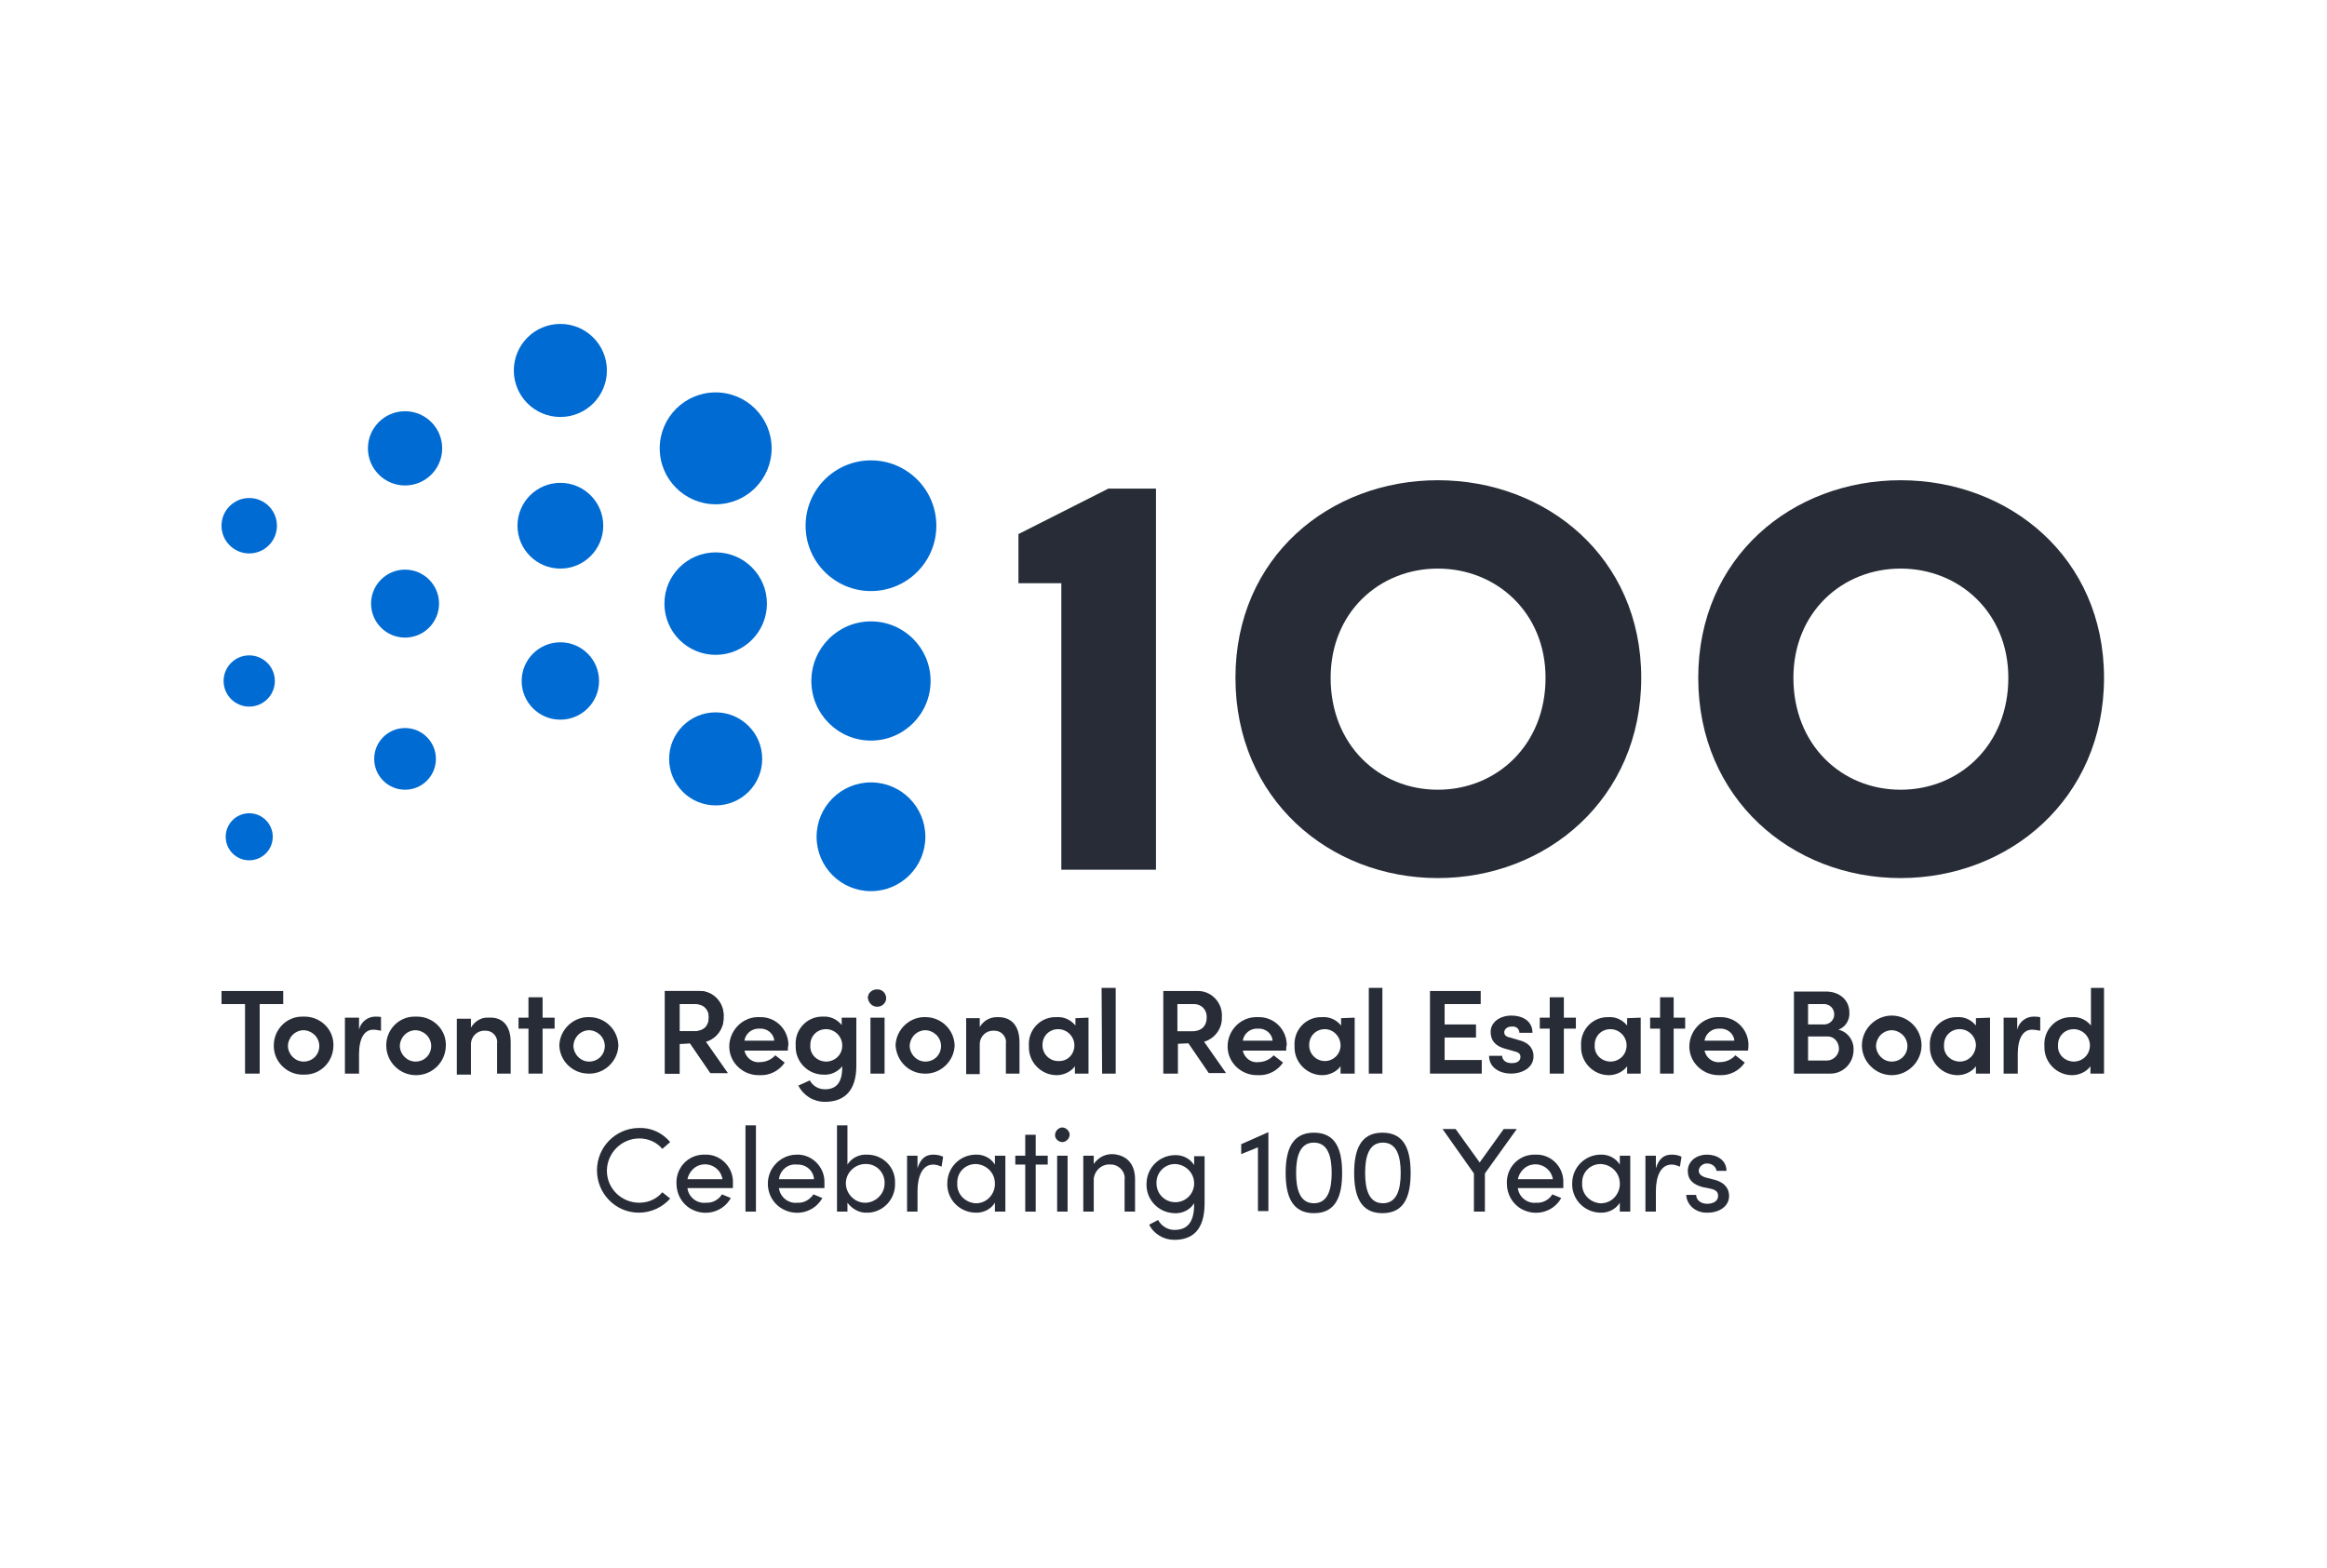
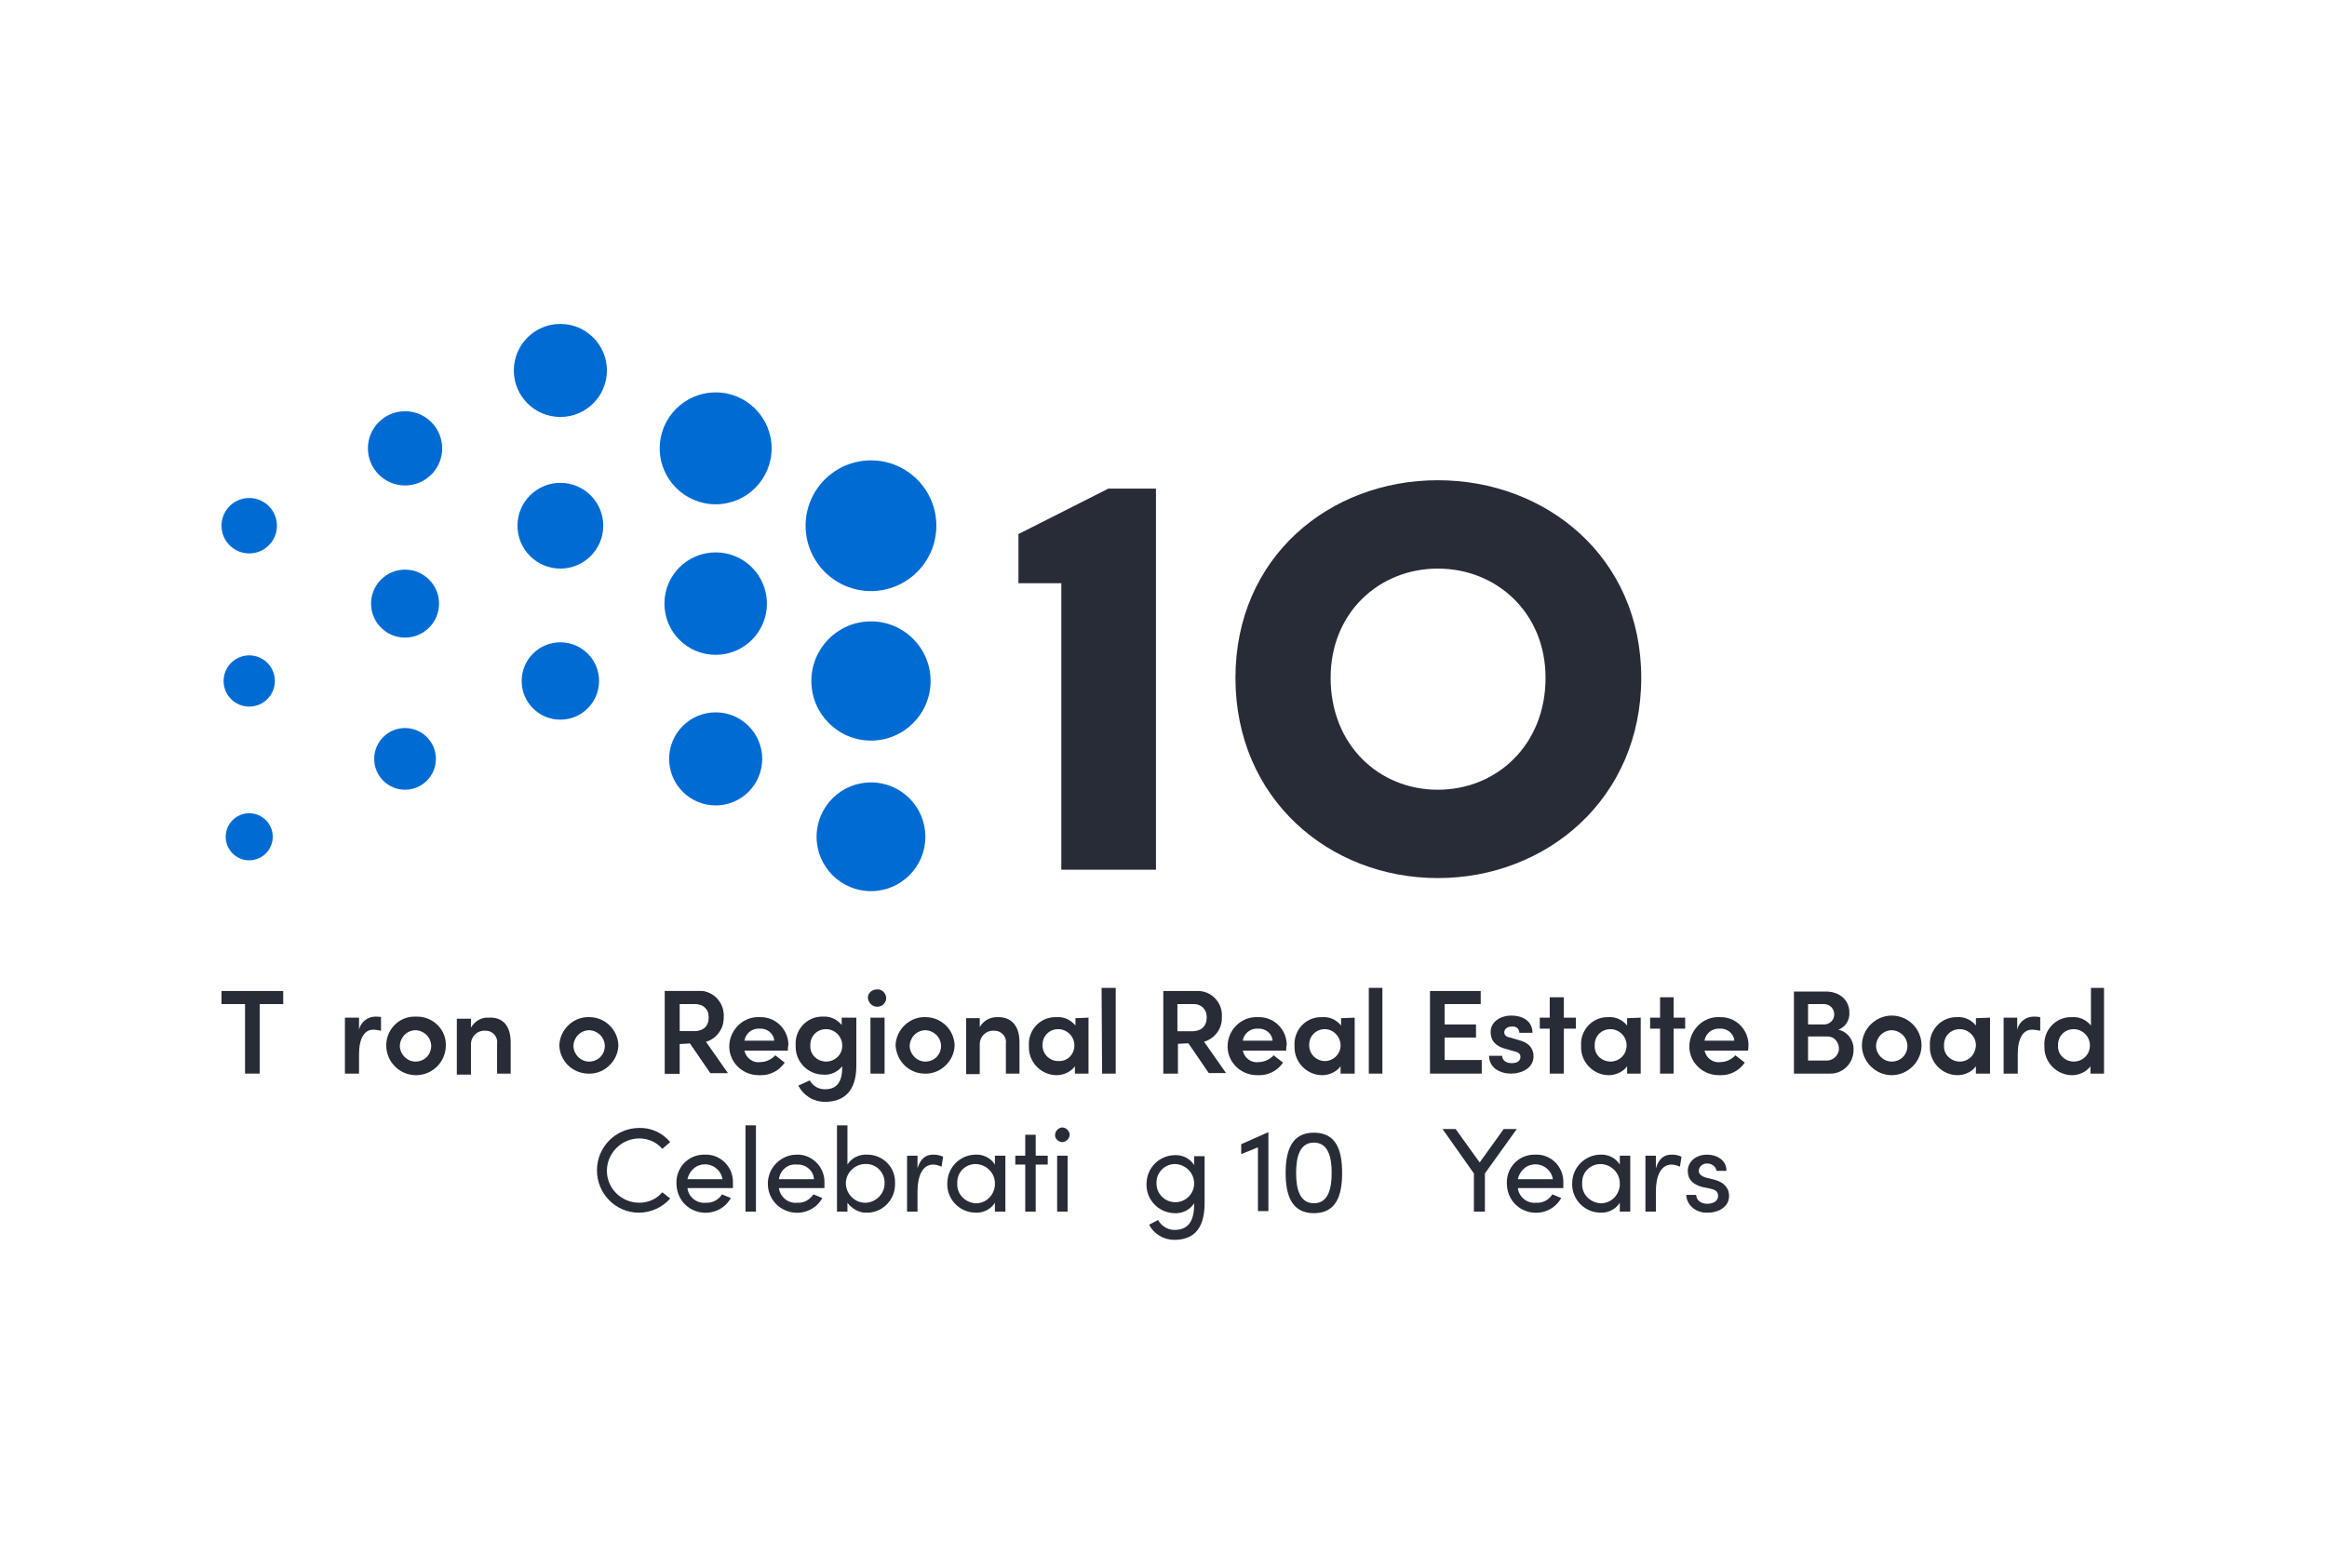
<svg xmlns="http://www.w3.org/2000/svg" id="Layer_1" x="0px" y="0px" viewBox="0 0 445 300" style="enable-background:new 0 0 445 300;" xml:space="preserve">
  <style type="text/css">	.st0{fill:#FFFFFF;}	.st1{fill:#00498E;}	.st2{fill:#F6961D;}	.st3{fill:#7BBF43;}	.st4{fill:#231F20;}	.st5{fill:#006BD2;}	.st6{fill:#272C37;}	.st7{fill-rule:evenodd;clip-rule:evenodd;fill:#231F20;}</style>
  <g>
    <circle class="st5" cx="107.16" cy="130.26" r="7.4" />
    <circle class="st5" cx="107.16" cy="100.56" r="8.2" />
    <circle class="st5" cx="107.16" cy="70.86" r="8.9" />
    <circle class="st5" cx="136.86" cy="145.16" r="8.9" />
    <circle class="st5" cx="136.86" cy="115.46" r="9.8" />
    <circle class="st5" cx="136.86" cy="85.76" r="10.7" />
    <circle class="st5" cx="77.46" cy="145.16" r="5.9" />
    <circle class="st5" cx="77.46" cy="115.46" r="6.5" />
    <circle class="st5" cx="77.46" cy="85.76" r="7.1" />
    <circle class="st5" cx="47.66" cy="160.06" r="4.5" />
    <circle class="st5" cx="47.66" cy="130.26" r="4.9" />
    <circle class="st5" cx="47.66" cy="100.56" r="5.3" />
    <circle class="st5" cx="166.56" cy="160.06" r="10.4" />
    <circle class="st5" cx="166.56" cy="130.26" r="11.4" />
    <circle class="st5" cx="166.56" cy="100.56" r="12.5" />
    <path class="st6" d="M295.56,129.66c0-12.5-9.4-20.9-20.6-20.9s-20.5,8.4-20.5,20.9c0,12.8,9.2,21.4,20.5,21.4  C286.26,151.06,295.56,142.46,295.56,129.66 M236.26,129.66c0-23.1,18-37.8,38.7-37.8s38.9,14.7,38.9,37.8s-18.1,38.3-38.9,38.3  S236.26,152.76,236.26,129.66" />
-     <path class="st6" d="M384.06,129.66c0-12.5-9.4-20.9-20.6-20.9s-20.5,8.4-20.5,20.9c0,12.8,9.2,21.4,20.5,21.4  S384.06,142.46,384.06,129.66 M324.76,129.66c0-23.1,18-37.8,38.7-37.8s38.9,14.7,38.9,37.8s-18.1,38.3-38.9,38.3  S324.76,152.76,324.76,129.66" />
    <polygon class="st6" points="221.06,93.46 211.96,93.46 194.76,102.16 194.76,111.56 202.96,111.56 202.96,166.36 221.06,166.36   221.06,111.56 221.06,111.56  " />
    <path class="st6" d="M54.16,192.06h-4.5v13.3h-2.8v-13.3h-4.5v-2.5h11.8V192.06z" />
-     <path class="st6" d="M52.36,199.96c0-3,2.4-5.5,5.4-5.5c0.1,0,0.2,0,0.3,0c3-0.1,5.6,2.2,5.7,5.2c0,0.1,0,0.2,0,0.3  c0,3.1-2.4,5.6-5.5,5.6c-0.1,0-0.2,0-0.2,0c-3,0.1-5.6-2.3-5.7-5.3C52.36,200.16,52.36,200.06,52.36,199.96z M61.06,199.96  c-0.1-1.7-1.5-2.9-3.1-2.9c-1.7,0.1-2.9,1.5-2.9,3.1c0.1,1.6,1.4,2.9,3,2.9c1.7,0,3-1.3,3-3  C61.06,200.06,61.06,200.06,61.06,199.96L61.06,199.96z" />
    <path class="st6" d="M72.96,194.56c-0.4-0.1-0.8-0.1-1.2-0.1c-1.5,0-2.8,1.1-3.1,2.5v-2.3h-2.7v10.7h2.7v-3.7c0-3,1-4.7,2.7-4.7  c0.5,0,1,0.1,1.5,0.2v-2.6H72.96z" />
    <path class="st6" d="M73.86,199.96c0-3,2.4-5.5,5.4-5.5c0.1,0,0.2,0,0.3,0c3-0.1,5.6,2.2,5.7,5.2c0,0.1,0,0.2,0,0.3  c0,3.1-2.5,5.7-5.7,5.7C76.36,205.66,73.86,203.06,73.86,199.96z M82.46,199.96c-0.1-1.7-1.5-2.9-3.1-2.9c-1.7,0.1-2.9,1.5-2.9,3.1  c0.1,1.6,1.4,2.9,3,2.9c1.7,0,3-1.3,3-3V199.96z" />
    <path class="st6" d="M97.66,199.36v6h-2.6v-5.7c0.2-1.2-0.7-2.4-2-2.5c-0.1,0-0.2,0-0.3,0c-1.4-0.1-2.6,1-2.7,2.4  c0,0.1,0,0.2,0,0.4v5.6h-2.7v-10.7h2.7v1.7c0.7-1.2,2-2,3.3-1.9C96.16,194.46,97.66,196.26,97.66,199.36z" />
-     <path class="st6" d="M106.06,196.76h-2.3v8.6h-2.7v-8.6h-1.9v-2.1h1.9v-3.9h2.7v3.9h2.3V196.76z" />
    <path class="st6" d="M106.96,199.96c0.1-3.1,2.8-5.6,5.9-5.4c3,0.1,5.3,2.5,5.4,5.4c-0.1,3.1-2.8,5.6-5.9,5.4  C109.46,205.26,107.06,202.96,106.96,199.96z M115.66,199.96c-0.1-1.7-1.5-2.9-3.1-2.9c-1.7,0.1-2.9,1.5-2.9,3.1  c0.1,1.6,1.4,2.9,3,2.9c1.7,0,3-1.3,3-3V199.96z" />
    <path class="st6" d="M227.26,199.56l3.9,5.7h3.3l-4.2-6c2.1-0.6,3.5-2.6,3.4-4.7c0.2-2.6-1.8-4.9-4.4-5c-0.2,0-0.4,0-0.6,0h-6.2  v15.8h2.8v-5.7L227.26,199.56z M225.16,197.26v-5.2h3.2c1.3,0,2.4,1,2.4,2.4c0,0.1,0,0.2,0,0.2c0,1.4-0.8,2.6-2.8,2.6H225.16z" />
    <path class="st6" d="M245.96,200.96h-8.3c0.3,1.4,1.6,2.4,3,2.2c1.1,0,2.2-0.5,2.9-1.3l1.8,1.4c-1.1,1.6-2.9,2.5-4.8,2.4  c-3.1,0.1-5.7-2.3-5.8-5.3c-0.1-3.1,2.3-5.7,5.3-5.8c0.2,0,0.3,0,0.5,0c2.9-0.1,5.3,2.1,5.5,5c0,0.1,0,0.3,0,0.4  C245.96,200.16,245.96,200.56,245.96,200.96z M243.36,199.06c-0.1-1.4-1.4-2.4-2.8-2.3c-1.4-0.1-2.7,0.9-2.9,2.3H243.36z" />
    <path class="st6" d="M259.06,194.66v10.7h-2.7v-1.4c-0.8,1.1-2.2,1.7-3.5,1.7c-2.9,0-5.3-2.4-5.3-5.3c0-0.1,0-0.2,0-0.3  c-0.2-2.9,2-5.4,4.9-5.5c0.1,0,0.2,0,0.4,0c1.4-0.1,2.7,0.5,3.6,1.6v-1.4L259.06,194.66z M256.36,199.96c0-1.7-1.4-3.1-3-3.1l0,0  c-1.7,0-3,1.3-3,3c0,0,0,0,0,0.1c0,1.7,1.4,3,3,3S256.36,201.66,256.36,199.96z" />
    <path class="st6" d="M261.76,188.96h2.6v16.4h-2.6V188.96z" />
    <path class="st6" d="M283.36,202.86v2.5h-9.9v-15.8h9.7v2.5h-6.9v3.9h6v2.5h-6v4.3h7.1V202.86z" />
    <path class="st6" d="M284.76,201.96h2.5c0,0.7,0.6,1.4,1.8,1.4c1.2,0,1.7-0.5,1.7-1.2s-0.5-0.9-1.3-1.1l-1.4-0.4  c-2.4-0.6-3-1.9-3-3.3c0-1.7,1.6-3.1,4-3.1c1.9,0,4,0.9,4,3.3h-2.5c0-0.7-0.6-1.3-1.4-1.2c0,0,0,0-0.1,0c-0.8,0-1.4,0.5-1.4,1.1  s0.5,0.9,1.1,1l1.7,0.5c2.4,0.6,2.8,2.1,2.8,3.1c0,2.2-2.2,3.3-4.3,3.3S284.76,204.26,284.76,201.96z" />
    <path class="st6" d="M301.36,196.76h-2.3v8.6h-2.7v-8.6h-1.9v-2.1h1.9v-3.9h2.7v3.9h2.3V196.76z" />
    <path class="st6" d="M313.76,194.66v10.7h-2.6v-1.4c-0.8,1.1-2.2,1.7-3.5,1.7c-2.9,0-5.3-2.4-5.3-5.3c0-0.1,0-0.2,0-0.3  c-0.2-2.9,2-5.4,4.9-5.5c0.1,0,0.2,0,0.3,0c1.4-0.1,2.7,0.5,3.6,1.6v-1.4L313.76,194.66z M311.06,199.96c0-1.7-1.4-3.1-3.1-3.1l0,0  c-1.7,0-3,1.3-3,3c0,0,0,0,0,0.1c-0.1,1.7,1.2,3,2.9,3.1h0.1C309.66,203.06,311.06,201.76,311.06,199.96  C311.06,200.06,311.06,199.96,311.06,199.96L311.06,199.96z" />
    <path class="st6" d="M322.36,196.76h-2.3v8.6h-2.6v-8.6h-1.9v-2.1h1.9v-3.9h2.6v3.9h2.2v2.1H322.36z" />
    <path class="st6" d="M334.26,200.96h-8.3c0.3,1.4,1.6,2.4,3,2.2c1.1,0,2.2-0.5,2.9-1.3l1.8,1.4c-1.1,1.6-2.9,2.5-4.8,2.4  c-3.1,0.1-5.7-2.3-5.8-5.3s2.3-5.7,5.3-5.8c0.2,0,0.3,0,0.5,0c2.9-0.1,5.3,2.1,5.5,5c0,0.1,0,0.3,0,0.4  C334.36,200.16,334.36,200.56,334.26,200.96z M331.66,199.06c-0.1-1.4-1.4-2.4-2.8-2.3c-1.4-0.1-2.7,0.9-2.9,2.3H331.66z" />
    <path class="st6" d="M354.46,200.86c0,2.5-2,4.5-4.4,4.5c-0.1,0-0.3,0-0.4,0h-6.6v-15.7h6.1c2.7,0,4.5,1.7,4.5,4  c0.1,1.4-0.7,2.8-2.1,3.3C353.36,197.36,354.56,199.06,354.46,200.86z M345.76,192.06v3.9h3.2c1.1-0.1,1.9-1,1.8-2.1  c-0.1-1-0.8-1.7-1.8-1.8L345.76,192.06z M351.66,200.56c0-1.2-0.9-2.3-2.1-2.3c-0.1,0-0.2,0-0.3,0h-3.5v4.6h3.4  c1.2,0.1,2.3-0.8,2.5-2C351.66,200.76,351.66,200.66,351.66,200.56L351.66,200.56z" />
    <path class="st6" d="M356.06,199.96c0-3.1,2.6-5.7,5.7-5.7s5.7,2.5,5.7,5.7c0,3.1-2.6,5.7-5.7,5.7  C358.66,205.66,356.06,203.06,356.06,199.96z M364.76,199.96c-0.1-1.7-1.5-2.9-3.1-2.9c-1.7,0.1-2.9,1.5-2.9,3.1  c0.1,1.6,1.4,2.9,3,2.9c1.7,0,3-1.3,3-3V199.96z" />
    <path class="st6" d="M380.56,194.66v10.7h-2.7v-1.4c-0.8,1.1-2.2,1.7-3.5,1.7c-2.9,0-5.3-2.4-5.3-5.3c0-0.1,0-0.2,0-0.3  c-0.2-2.9,2-5.4,4.9-5.5c0.1,0,0.2,0,0.3,0c1.4-0.1,2.7,0.5,3.6,1.6v-1.4L380.56,194.66z M377.86,199.96c0-1.7-1.4-3.1-3.1-3.1l0,0  c-1.7,0-3,1.3-3,3c0,0,0,0,0,0.1c-0.1,1.7,1.2,3,2.9,3.1h0.1C376.46,203.06,377.76,201.76,377.86,199.96  C377.86,200.06,377.86,199.96,377.86,199.96L377.86,199.96z" />
    <path class="st6" d="M402.36,188.96v16.4h-2.6v-1.4c-0.8,1.1-2.2,1.7-3.5,1.7c-2.9,0-5.3-2.4-5.3-5.3c0-0.1,0-0.2,0-0.3  c-0.2-2.9,2-5.4,4.9-5.5c0.1,0,0.2,0,0.4,0c1.4-0.1,2.7,0.5,3.6,1.6v-7.2H402.36z M399.66,199.96c0-1.7-1.4-3.1-3.1-3.1l0,0  c-1.7,0-3,1.3-3,3c0,0,0,0,0,0.1c-0.1,1.7,1.2,3,2.9,3.1h0.1C398.26,203.06,399.66,201.76,399.66,199.96  C399.66,200.06,399.66,199.96,399.66,199.96z" />
    <path class="st6" d="M390.06,194.56c-0.4-0.1-0.8-0.1-1.2-0.1c-1.5,0-2.8,1.1-3.1,2.5v-2.3h-2.6v10.7h2.7v-3.7c0-3,1-4.7,2.7-4.7  c0.5,0,1.1,0.1,1.6,0.2v-2.6H390.06z" />
    <path class="st6" d="M131.96,199.56l3.9,5.7h3.3l-4.2-6c2.1-0.6,3.5-2.6,3.4-4.7c0.2-2.6-1.8-4.9-4.4-5c-0.2,0-0.4,0-0.6,0h-6.2  v15.8h2.8v-5.7L131.96,199.56z M129.96,197.26v-5.2h3.2c1.3,0,2.4,1,2.4,2.4c0,0.1,0,0.2,0,0.2c0,1.4-0.8,2.6-2.8,2.6H129.96z" />
    <path class="st6" d="M131.96,199.56l3.9,5.7h3.3l-4.2-6c2.1-0.6,3.5-2.6,3.4-4.7c0.2-2.6-1.8-4.9-4.4-5c-0.2,0-0.4,0-0.6,0h-6.2  v15.8h2.8v-5.7L131.96,199.56z M129.96,197.26v-5.2h3.2c1.3,0,2.4,1,2.4,2.4c0,0.1,0,0.2,0,0.2c0,1.4-0.8,2.6-2.8,2.6H129.96z" />
    <path class="st6" d="M150.66,200.96h-8.3c0.3,1.4,1.6,2.4,3,2.2c1.1,0,2.2-0.5,2.9-1.3l1.8,1.4c-1.1,1.6-2.9,2.5-4.8,2.4  c-3.1,0.1-5.7-2.3-5.8-5.3s2.3-5.7,5.3-5.8c0.2,0,0.3,0,0.5,0c2.9-0.1,5.3,2.1,5.5,5c0,0.1,0,0.3,0,0.4  C150.66,200.26,150.66,200.66,150.66,200.96z M148.06,199.06c-0.1-1.4-1.4-2.4-2.8-2.3c-1.4-0.1-2.7,0.9-2.9,2.3H148.06z" />
    <path class="st6" d="M163.76,194.66v9.2c0,4.8-2.3,6.9-6,6.9c-2.2,0-4.1-1.2-5.1-3.1l2.2-1c0.6,1.1,1.7,1.7,2.9,1.7  c2.1,0,3.3-1.2,3.3-4.2v-0.2c-0.9,1.1-2.2,1.7-3.6,1.6c-2.9,0-5.3-2.4-5.3-5.3c0-0.1,0-0.2,0-0.3c-0.2-2.9,2-5.4,4.9-5.5  c0.1,0,0.2,0,0.3,0c1.4-0.1,2.7,0.5,3.6,1.6v-1.4L163.76,194.66z M161.06,199.96c0-1.7-1.4-3.1-3.1-3.1l0,0c-1.7,0-3,1.3-3,3  c0,0,0,0,0,0.1c-0.1,1.7,1.2,3,2.9,3.1h0.1c1.7,0,3.1-1.3,3.1-3V199.96L161.06,199.96z" />
    <path class="st6" d="M165.96,190.86c0-0.9,0.8-1.6,1.7-1.6l0,0c0.9-0.1,1.7,0.6,1.8,1.5s-0.6,1.7-1.5,1.8c-0.1,0-0.2,0-0.3,0  C166.86,192.56,166.06,191.86,165.96,190.86z M166.46,194.66h2.7v10.7h-2.7V194.66z" />
    <path class="st6" d="M171.26,199.96c0.1-3.1,2.8-5.6,5.9-5.4c3,0.1,5.3,2.5,5.4,5.4c-0.1,3.1-2.8,5.6-5.9,5.4  C173.76,205.26,171.46,202.96,171.26,199.96z M179.96,199.96c-0.1-1.7-1.5-2.9-3.1-2.9c-1.7,0.1-2.9,1.5-2.9,3.1  c0.1,1.6,1.4,2.9,3,2.9c1.7,0,3-1.3,3-3V199.96z" />
    <path class="st6" d="M194.96,199.36v6h-2.6v-5.7c0.2-1.2-0.7-2.4-2-2.5c-0.1,0-0.2,0-0.3,0c-1.4-0.1-2.6,1-2.7,2.4  c0,0.1,0,0.2,0,0.3v5.6h-2.6v-10.7h2.6v1.7c0.7-1.2,1.9-1.9,3.3-1.9C193.46,194.46,194.96,196.26,194.96,199.36z" />
    <path class="st6" d="M208.16,194.66v10.7h-2.6v-1.4c-0.8,1.1-2.2,1.7-3.5,1.7c-2.9,0-5.3-2.4-5.3-5.3c0-0.1,0-0.2,0-0.3  c-0.2-2.9,2-5.4,4.9-5.5c0.1,0,0.2,0,0.4,0c1.4-0.1,2.7,0.5,3.6,1.6v-1.4L208.16,194.66z M205.46,199.96c0-1.7-1.4-3.1-3.1-3.1l0,0  c-1.7,0-3,1.3-3,3c0,0,0,0,0,0.1c0,1.7,1.4,3,3,3C204.16,203.06,205.46,201.66,205.46,199.96z" />
    <path class="st6" d="M210.66,188.96h2.7v16.4h-2.6L210.66,188.96z" />
    <g>
      <path class="st6" d="M114.16,223.86c0-4.4,3.5-8,7.9-8.1c0,0,0,0,0.1,0c2.3-0.1,4.5,0.9,6,2.7l-1.5,1.3c-1.1-1.3-2.7-2-4.4-2   c-3.4,0-6.2,2.8-6.2,6.2s2.8,6.1,6.2,6.1c1.7,0,3.3-0.7,4.4-2l1.5,1.2c-1.5,1.7-3.7,2.7-6,2.7   C117.76,231.96,114.16,228.36,114.16,223.86C114.16,223.96,114.16,223.96,114.16,223.86z" />
      <path class="st6" d="M140.16,227.26h-8.7c0.2,1.7,1.8,3,3.5,2.8c1.3,0.1,2.5-0.6,3.1-1.6l1.7,0.7c-1.5,2.7-4.9,3.6-7.6,2.1   c-1.8-1-2.8-2.9-2.8-4.9c-0.1-2.9,2.1-5.4,5.1-5.5c0.1,0,0.3,0,0.4,0c2.8-0.1,5.2,2.2,5.3,5c0,0.2,0,0.4,0,0.5   C140.16,226.66,140.16,226.96,140.16,227.26z M138.16,225.56c-0.3-1.9-2.1-3.1-3.9-2.8c-1.4,0.2-2.5,1.4-2.8,2.8H138.16z" />
      <path class="st6" d="M142.56,215.26h2v16.5h-2V215.26z" />
      <path class="st6" d="M157.66,227.26h-8.7c0.2,1.7,1.8,3,3.5,2.8c1.3,0.1,2.4-0.6,3.1-1.6l1.7,0.7c-1.5,2.7-4.9,3.6-7.6,2.1   s-3.6-4.9-2.1-7.6c1-1.7,2.8-2.8,4.8-2.8c2.8-0.1,5.2,2.2,5.3,5c0,0.2,0,0.4,0,0.5C157.66,226.66,157.66,226.96,157.66,227.26z    M155.66,225.56c-0.1-1.7-1.6-2.9-3.3-2.8c-1.7-0.2-3.2,1.1-3.4,2.8H155.66z" />
      <path class="st6" d="M171.16,226.36c0.1,2.9-2.1,5.4-5,5.6c-0.1,0-0.2,0-0.3,0c-1.5,0.1-2.9-0.7-3.8-1.9v1.7h-2v-16.5h2v7.5   c0.8-1.3,2.3-2,3.8-1.9c2.9,0,5.3,2.3,5.3,5.2C171.16,226.16,171.16,226.26,171.16,226.36z M169.16,226.36   c0.1-1.9-1.4-3.6-3.3-3.7c-0.1,0-0.1,0-0.2,0c-2-0.1-3.8,1.5-3.9,3.5c-0.1,2,1.5,3.8,3.5,3.9s3.8-1.5,3.9-3.5   C169.16,226.56,169.16,226.46,169.16,226.36L169.16,226.36z" />
      <path class="st6" d="M180.36,221.26l-0.3,1.9c-0.5-0.2-1-0.4-1.6-0.4c-2.1,0-3,2.3-3,5.1v3.9h-2v-10.7h2v2.4   c0.6-1.9,1.6-2.6,3-2.6C179.06,220.86,179.76,220.96,180.36,221.26z" />
      <path class="st6" d="M192.26,221.06v10.7h-2v-1.7c-0.8,1.3-2.3,2-3.8,1.9c-3.1-0.1-5.5-2.7-5.3-5.8c0.1-2.9,2.4-5.2,5.3-5.3   c1.5-0.1,3,0.6,3.8,1.9v-1.7L192.26,221.06L192.26,221.06z M190.26,226.36c0-2-1.6-3.6-3.6-3.7c0,0,0,0-0.1,0   c-1.9,0-3.5,1.5-3.5,3.5c0,0.1,0,0.1,0,0.2c-0.1,2,1.4,3.6,3.4,3.8c2,0.1,3.6-1.4,3.8-3.4   C190.26,226.66,190.26,226.46,190.26,226.36z" />
      <path class="st6" d="M200.36,222.76h-2.3v9h-2v-9h-1.9v-1.7h1.9v-4h2v4h2.3V222.76z" />
      <path class="st6" d="M201.76,217.16c0-0.8,0.6-1.4,1.3-1.5c0.8,0,1.4,0.6,1.5,1.3c0,0.8-0.6,1.4-1.3,1.5h-0.1   C202.46,218.46,201.76,217.86,201.76,217.16L201.76,217.16z M202.16,221.06h2v10.7h-2V221.06z" />
-       <path class="st6" d="M217.06,225.56v6.2h-2v-6.1c0.2-1.4-0.9-2.7-2.3-2.9c-0.1,0-0.2,0-0.3,0c-1.6-0.2-3.1,1-3.3,2.7   c0,0.2,0,0.3,0,0.5v5.8h-2v-10.7h2v1.6c0.8-1.2,2.1-1.9,3.5-1.9C215.36,220.86,217.06,222.56,217.06,225.56z" />
      <path class="st6" d="M230.36,221.06v9.1c0,5.1-2.3,7-5.8,7c-2,0-3.9-1.1-4.8-2.9l1.7-0.9c0.6,1.1,1.8,1.9,3.1,1.9   c2.4,0,3.8-1.3,3.8-4.9v-0.2c-0.8,1.3-2.3,2-3.8,1.9c-3.1-0.1-5.5-2.7-5.3-5.8c0.1-2.9,2.4-5.2,5.3-5.3c1.5-0.1,3,0.6,3.8,1.9   v-1.7h2V221.06z M228.36,226.36c0-2-1.6-3.6-3.6-3.7c0,0,0,0-0.1,0c-1.9,0-3.5,1.6-3.5,3.5c0,0.1,0,0.1,0,0.2c0,2,1.6,3.6,3.6,3.6   S228.36,228.36,228.36,226.36L228.36,226.36z" />
      <path class="st6" d="M242.56,216.56v15.1h-2v-12.2l-3.2,1.3v-1.9L242.56,216.56L242.56,216.56z" />
      <path class="st6" d="M245.86,224.36c0-4.2,1.1-7.7,5.4-7.7s5.4,3.4,5.4,7.7s-1.1,7.7-5.4,7.7S245.86,228.56,245.86,224.36z    M254.66,224.36c0-3.1-0.7-5.8-3.4-5.8s-3.4,2.7-3.4,5.8s0.7,5.8,3.4,5.8S254.66,227.46,254.66,224.36L254.66,224.36z" />
-       <path class="st6" d="M258.96,224.36c0-4.2,1.1-7.7,5.4-7.7s5.4,3.4,5.4,7.7s-1.1,7.7-5.4,7.7S258.96,228.56,258.96,224.36z    M267.86,224.36c0-3.1-0.7-5.8-3.4-5.8c-2.7,0-3.4,2.7-3.4,5.8s0.7,5.8,3.4,5.8C267.16,230.16,267.86,227.46,267.86,224.36z" />
      <path class="st6" d="M290.06,215.96l-6.1,8.5v7.3h-2.1v-7.3l-6-8.5h2.5l4.6,6.4l4.6-6.4H290.06z" />
      <path class="st6" d="M298.96,227.26h-8.7c0.2,1.7,1.8,3,3.5,2.8c1.3,0.1,2.5-0.6,3.1-1.6l1.7,0.7c-1.5,2.7-4.9,3.6-7.6,2.1   c-1.8-1-2.8-2.9-2.8-4.9c-0.1-2.9,2.1-5.4,5.1-5.5c0.1,0,0.3,0,0.4,0c2.9-0.1,5.2,2.2,5.3,5c0,0.2,0,0.3,0,0.5   C298.96,226.66,298.96,226.96,298.96,227.26z M296.96,225.56c-0.3-1.9-2.1-3.1-3.9-2.8c-1.4,0.2-2.5,1.4-2.8,2.8H296.96z" />
      <path class="st6" d="M311.76,221.06v10.7h-2v-1.7c-0.8,1.3-2.3,2-3.8,1.9c-3.1-0.1-5.5-2.7-5.3-5.8c0.1-2.9,2.4-5.2,5.3-5.3   c1.5-0.1,3,0.6,3.8,1.9v-1.7L311.76,221.06L311.76,221.06z M309.76,226.36c0-2-1.6-3.6-3.6-3.7c0,0,0,0-0.1,0   c-1.9,0-3.5,1.5-3.5,3.5c0,0.1,0,0.1,0,0.2c-0.1,2,1.4,3.6,3.4,3.8c2,0.1,3.6-1.4,3.8-3.4   C309.76,226.66,309.76,226.46,309.76,226.36z" />
      <path class="st6" d="M321.56,221.26l-0.3,1.9c-0.5-0.2-1-0.4-1.6-0.4c-2.1,0-3,2.3-3,5.1v3.9h-2v-10.7h2v2.4   c0.6-1.9,1.6-2.6,3-2.6C320.36,220.86,320.96,220.96,321.56,221.26z" />
      <path class="st6" d="M322.46,228.56h1.9c0,0.9,0.8,1.7,2.1,1.7c1.3,0,2.1-0.6,2.1-1.5s-0.6-1.2-1.5-1.4l-1.5-0.3   c-1.8-0.5-2.8-1.4-2.8-3.1s1.5-3.1,3.7-3.1c1.8,0,3.7,1,3.7,3.1h-1.9c-0.1-0.8-0.9-1.4-1.7-1.4c-0.8-0.1-1.6,0.5-1.7,1.3v0.1   c0,0.7,0.7,1.1,1.4,1.3l1.6,0.4c2.2,0.6,2.8,1.9,2.8,3.1c0,2-1.9,3.2-4.1,3.2C324.36,232.06,322.56,230.56,322.46,228.56z" />
    </g>
  </g>
</svg>